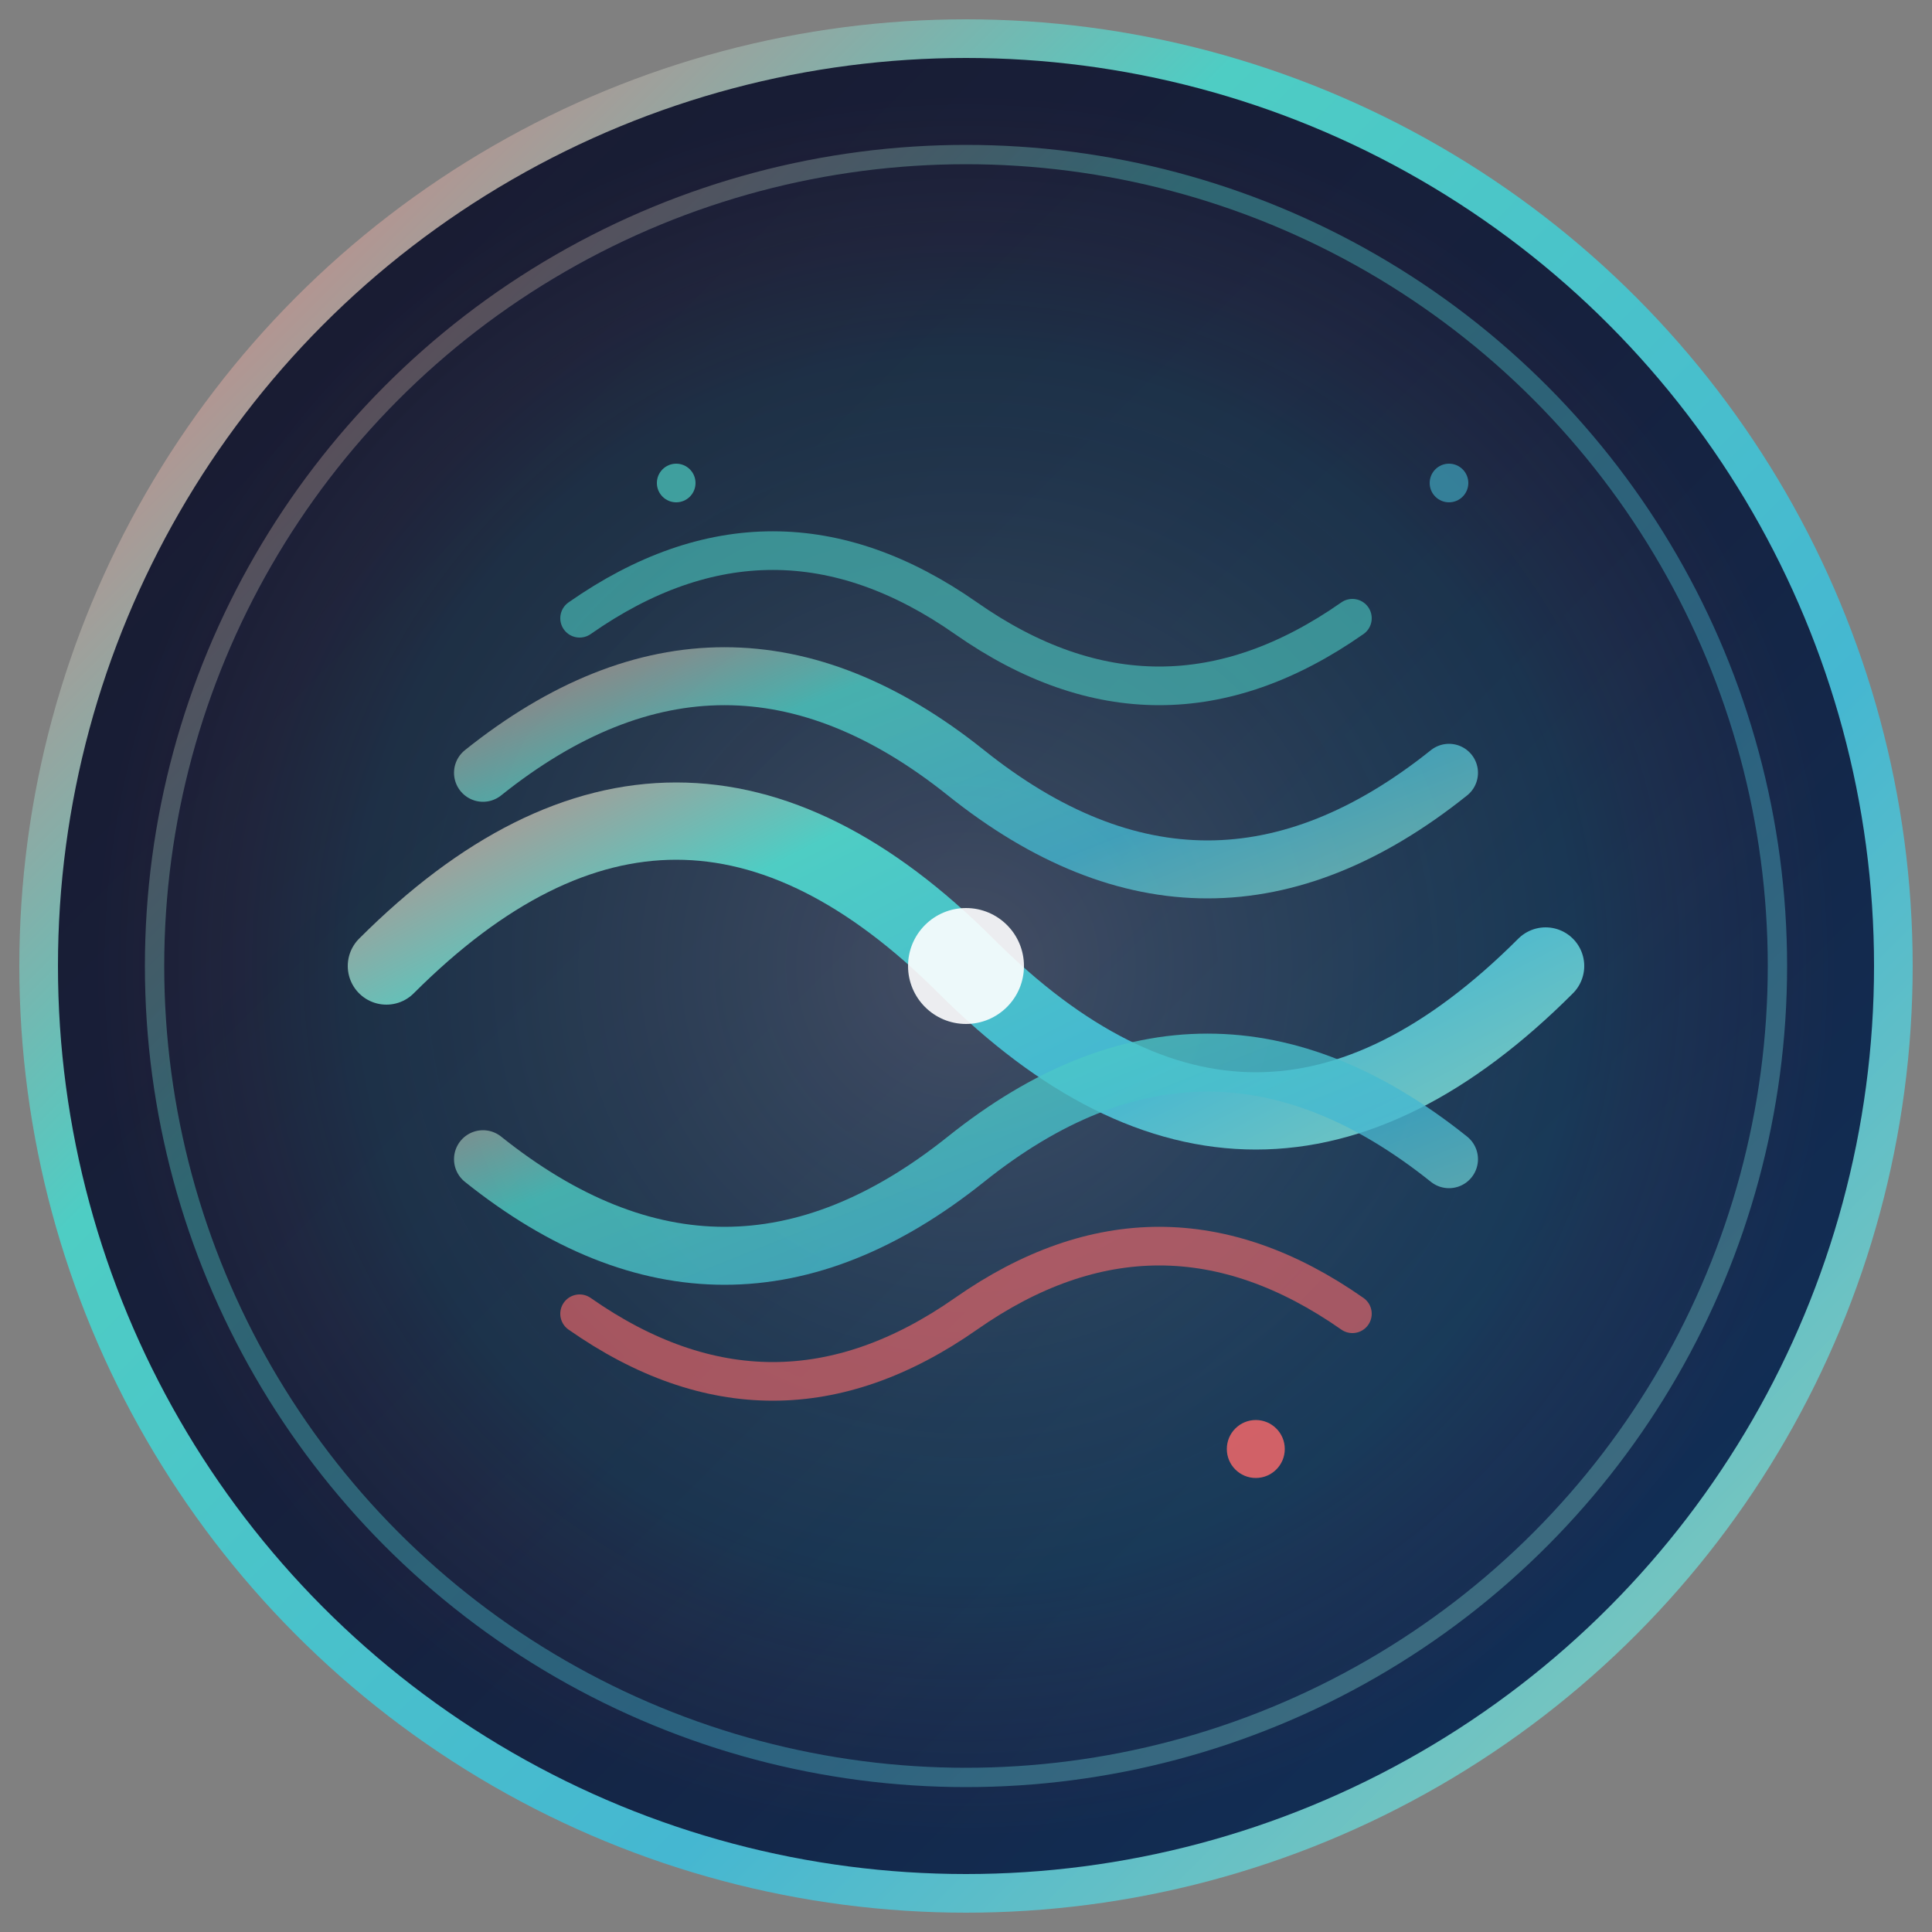
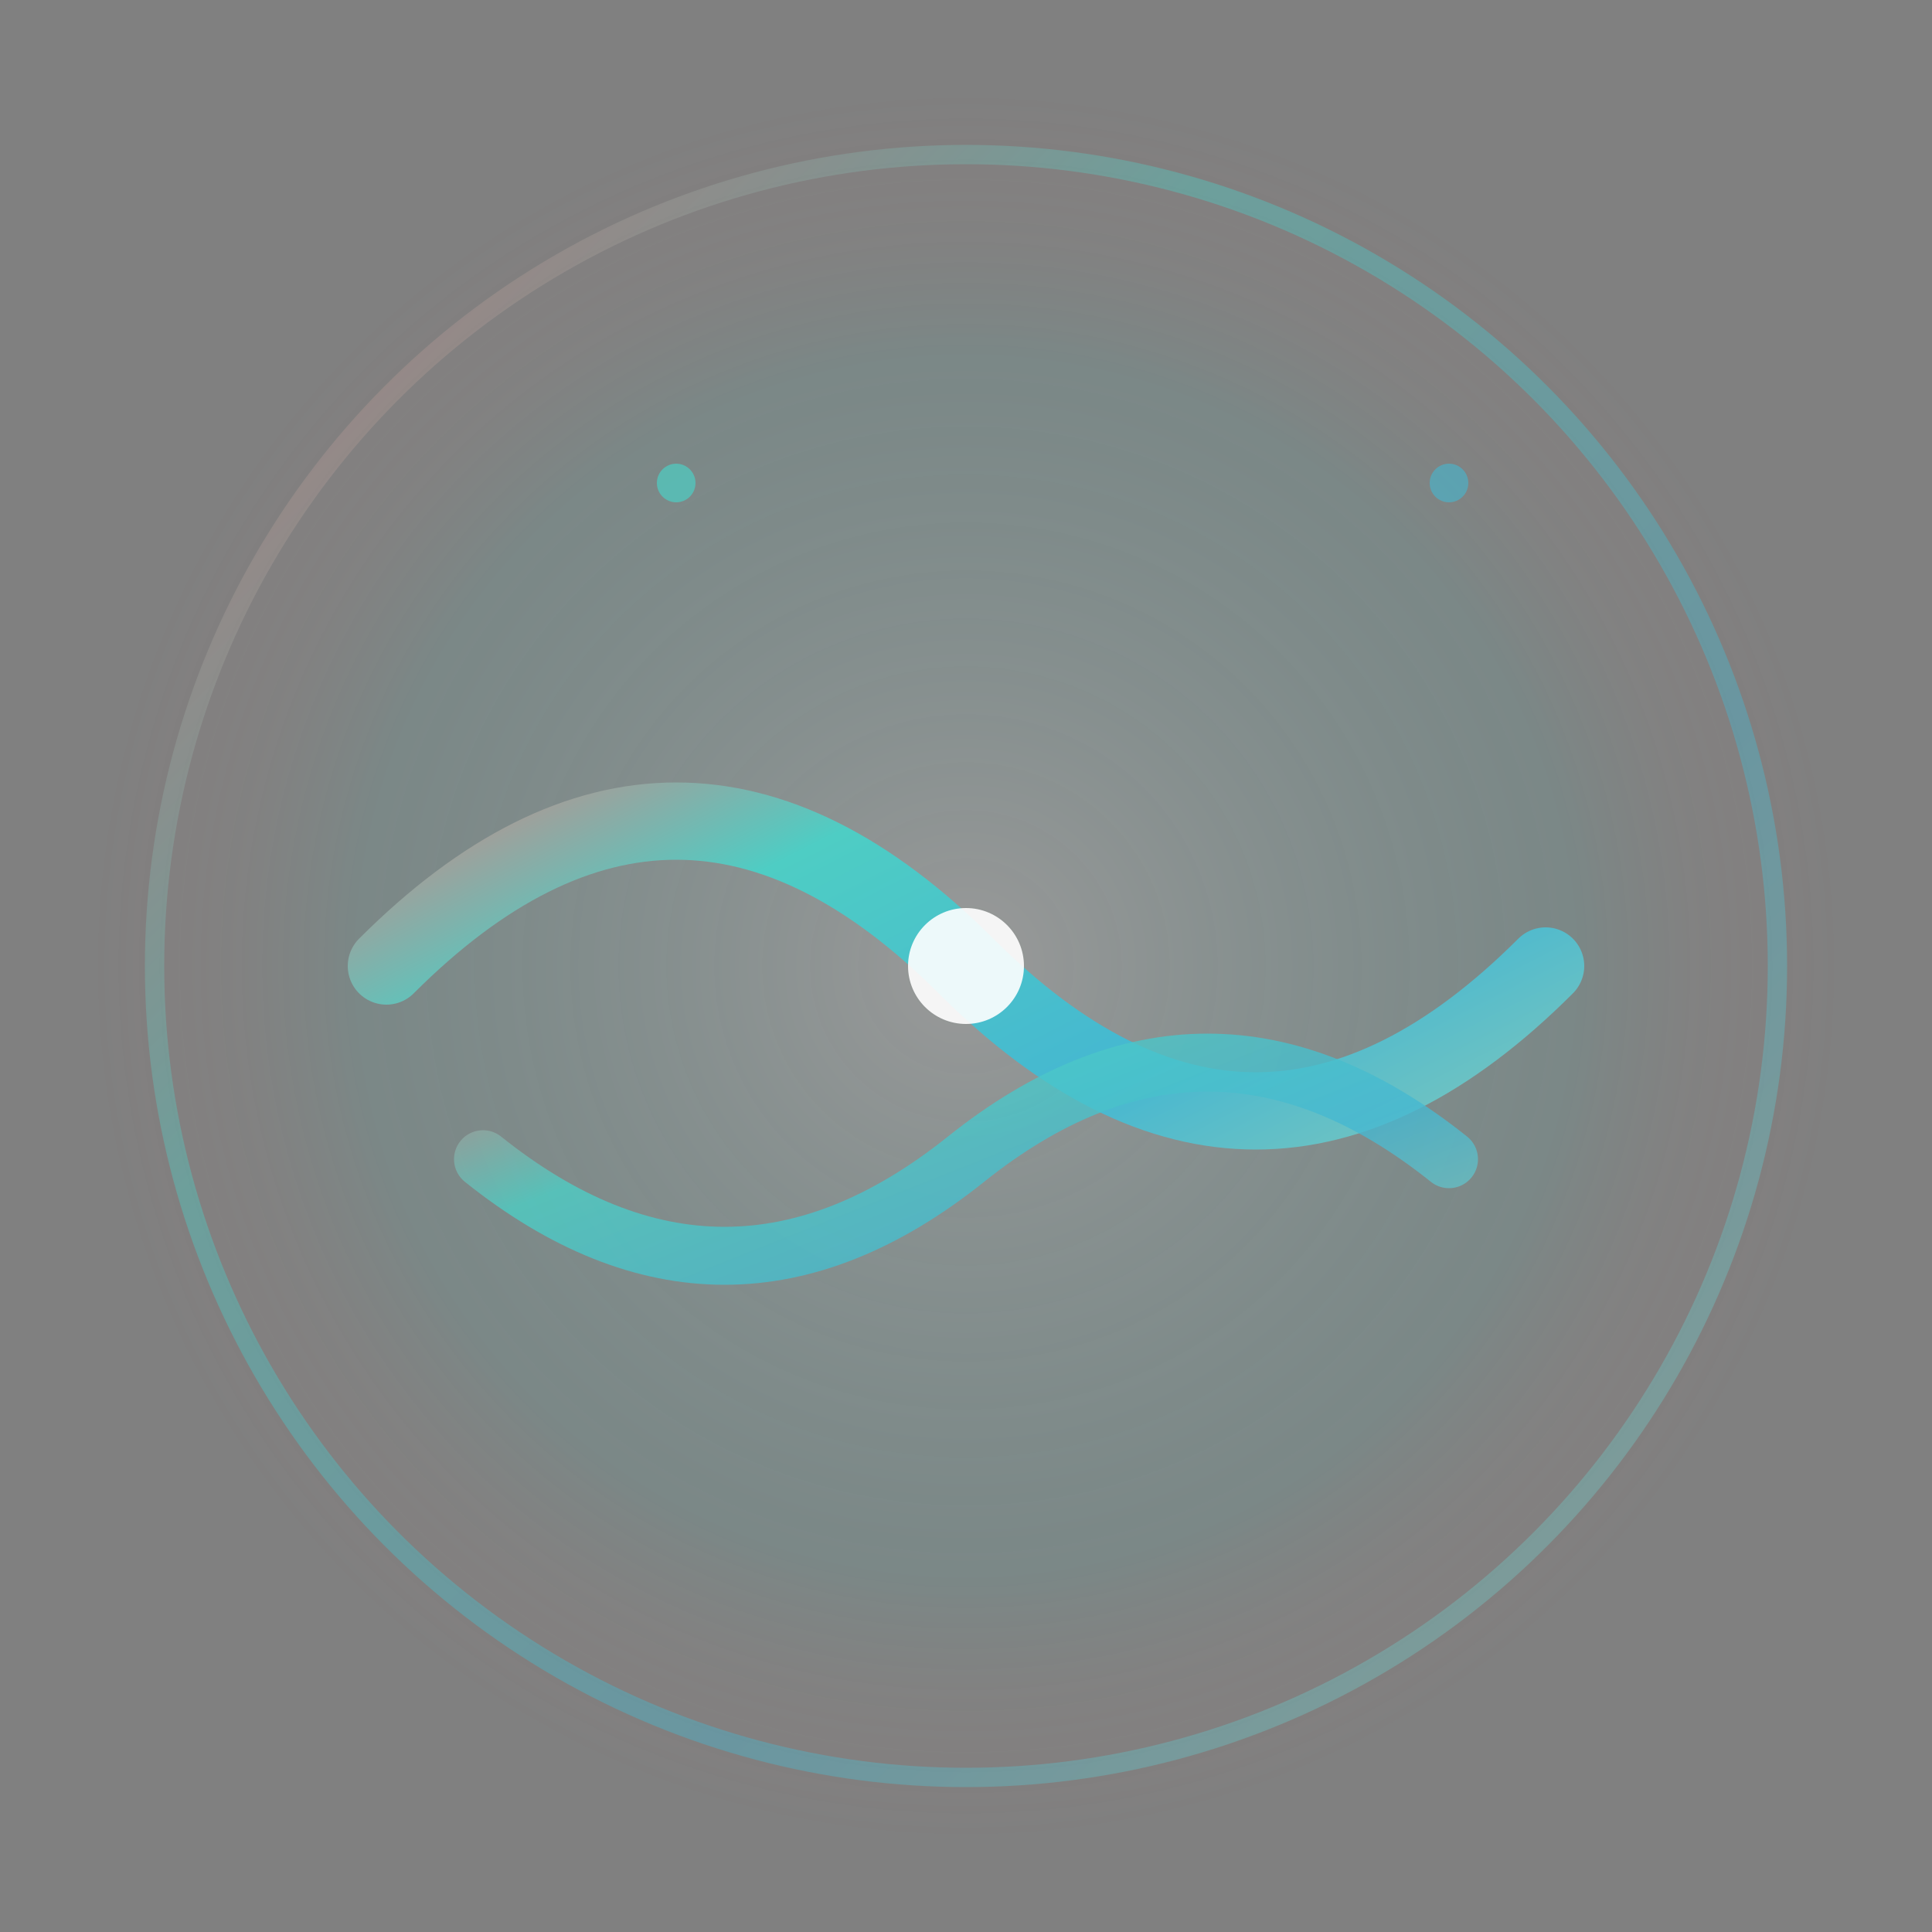
<svg xmlns="http://www.w3.org/2000/svg" viewBox="0 0 100 100" width="100" height="100">
  <rect x="0" y="0" width="100" height="100" fill="#808080" stroke="none" />
  <defs>
    <linearGradient id="logoGradient" x1="0%" y1="0%" x2="100%" y2="100%">
      <stop offset="0%" style="stop-color:#ff6b6b;stop-opacity:1" />
      <stop offset="33%" style="stop-color:#4ecdc4;stop-opacity:1" />
      <stop offset="66%" style="stop-color:#45b7d1;stop-opacity:1" />
      <stop offset="100%" style="stop-color:#96ceb4;stop-opacity:1" />
    </linearGradient>
    <radialGradient id="glowGradient" cx="50%" cy="50%" r="50%">
      <stop offset="0%" style="stop-color:#ffffff;stop-opacity:0.2" />
      <stop offset="70%" style="stop-color:#4ecdc4;stop-opacity:0.1" />
      <stop offset="100%" style="stop-color:#ff6b6b;stop-opacity:0" />
    </radialGradient>
    <linearGradient id="bgGradient" x1="0%" y1="0%" x2="100%" y2="100%">
      <stop offset="0%" style="stop-color:#1a1a2e;stop-opacity:1" />
      <stop offset="50%" style="stop-color:#16213e;stop-opacity:1" />
      <stop offset="100%" style="stop-color:#0f3460;stop-opacity:1" />
    </linearGradient>
  </defs>
-   <circle cx="50" cy="50" r="48" fill="url(#bgGradient)" stroke="url(#logoGradient)" stroke-width="2" />
  <circle cx="50" cy="50" r="45" fill="url(#glowGradient)" />
  <path d="M 20 50 Q 35 35, 50 50 Q 65 65, 80 50" stroke="url(#logoGradient)" stroke-width="4" fill="none" stroke-linecap="round" />
-   <path d="M 25 40 Q 37.5 30, 50 40 Q 62.5 50, 75 40" stroke="url(#logoGradient)" stroke-width="3" fill="none" stroke-linecap="round" opacity="0.8" />
  <path d="M 25 60 Q 37.5 70, 50 60 Q 62.5 50, 75 60" stroke="url(#logoGradient)" stroke-width="3" fill="none" stroke-linecap="round" opacity="0.8" />
-   <path d="M 30 32 Q 40 25, 50 32 Q 60 39, 70 32" stroke="#4ecdc4" stroke-width="2" fill="none" stroke-linecap="round" opacity="0.6" />
-   <path d="M 30 68 Q 40 75, 50 68 Q 60 61, 70 68" stroke="#ff6b6b" stroke-width="2" fill="none" stroke-linecap="round" opacity="0.6" />
  <circle cx="50" cy="50" r="3" fill="#ffffff" opacity="0.9" />
  <circle cx="35" cy="25" r="1" fill="#4ecdc4" opacity="0.7" />
-   <circle cx="65" cy="75" r="1.5" fill="#ff6b6b" opacity="0.8" />
  <circle cx="75" cy="25" r="1" fill="#45b7d1" opacity="0.6" />
  <circle cx="50" cy="50" r="42" stroke="url(#logoGradient)" stroke-width="1" fill="none" opacity="0.4" />
</svg>